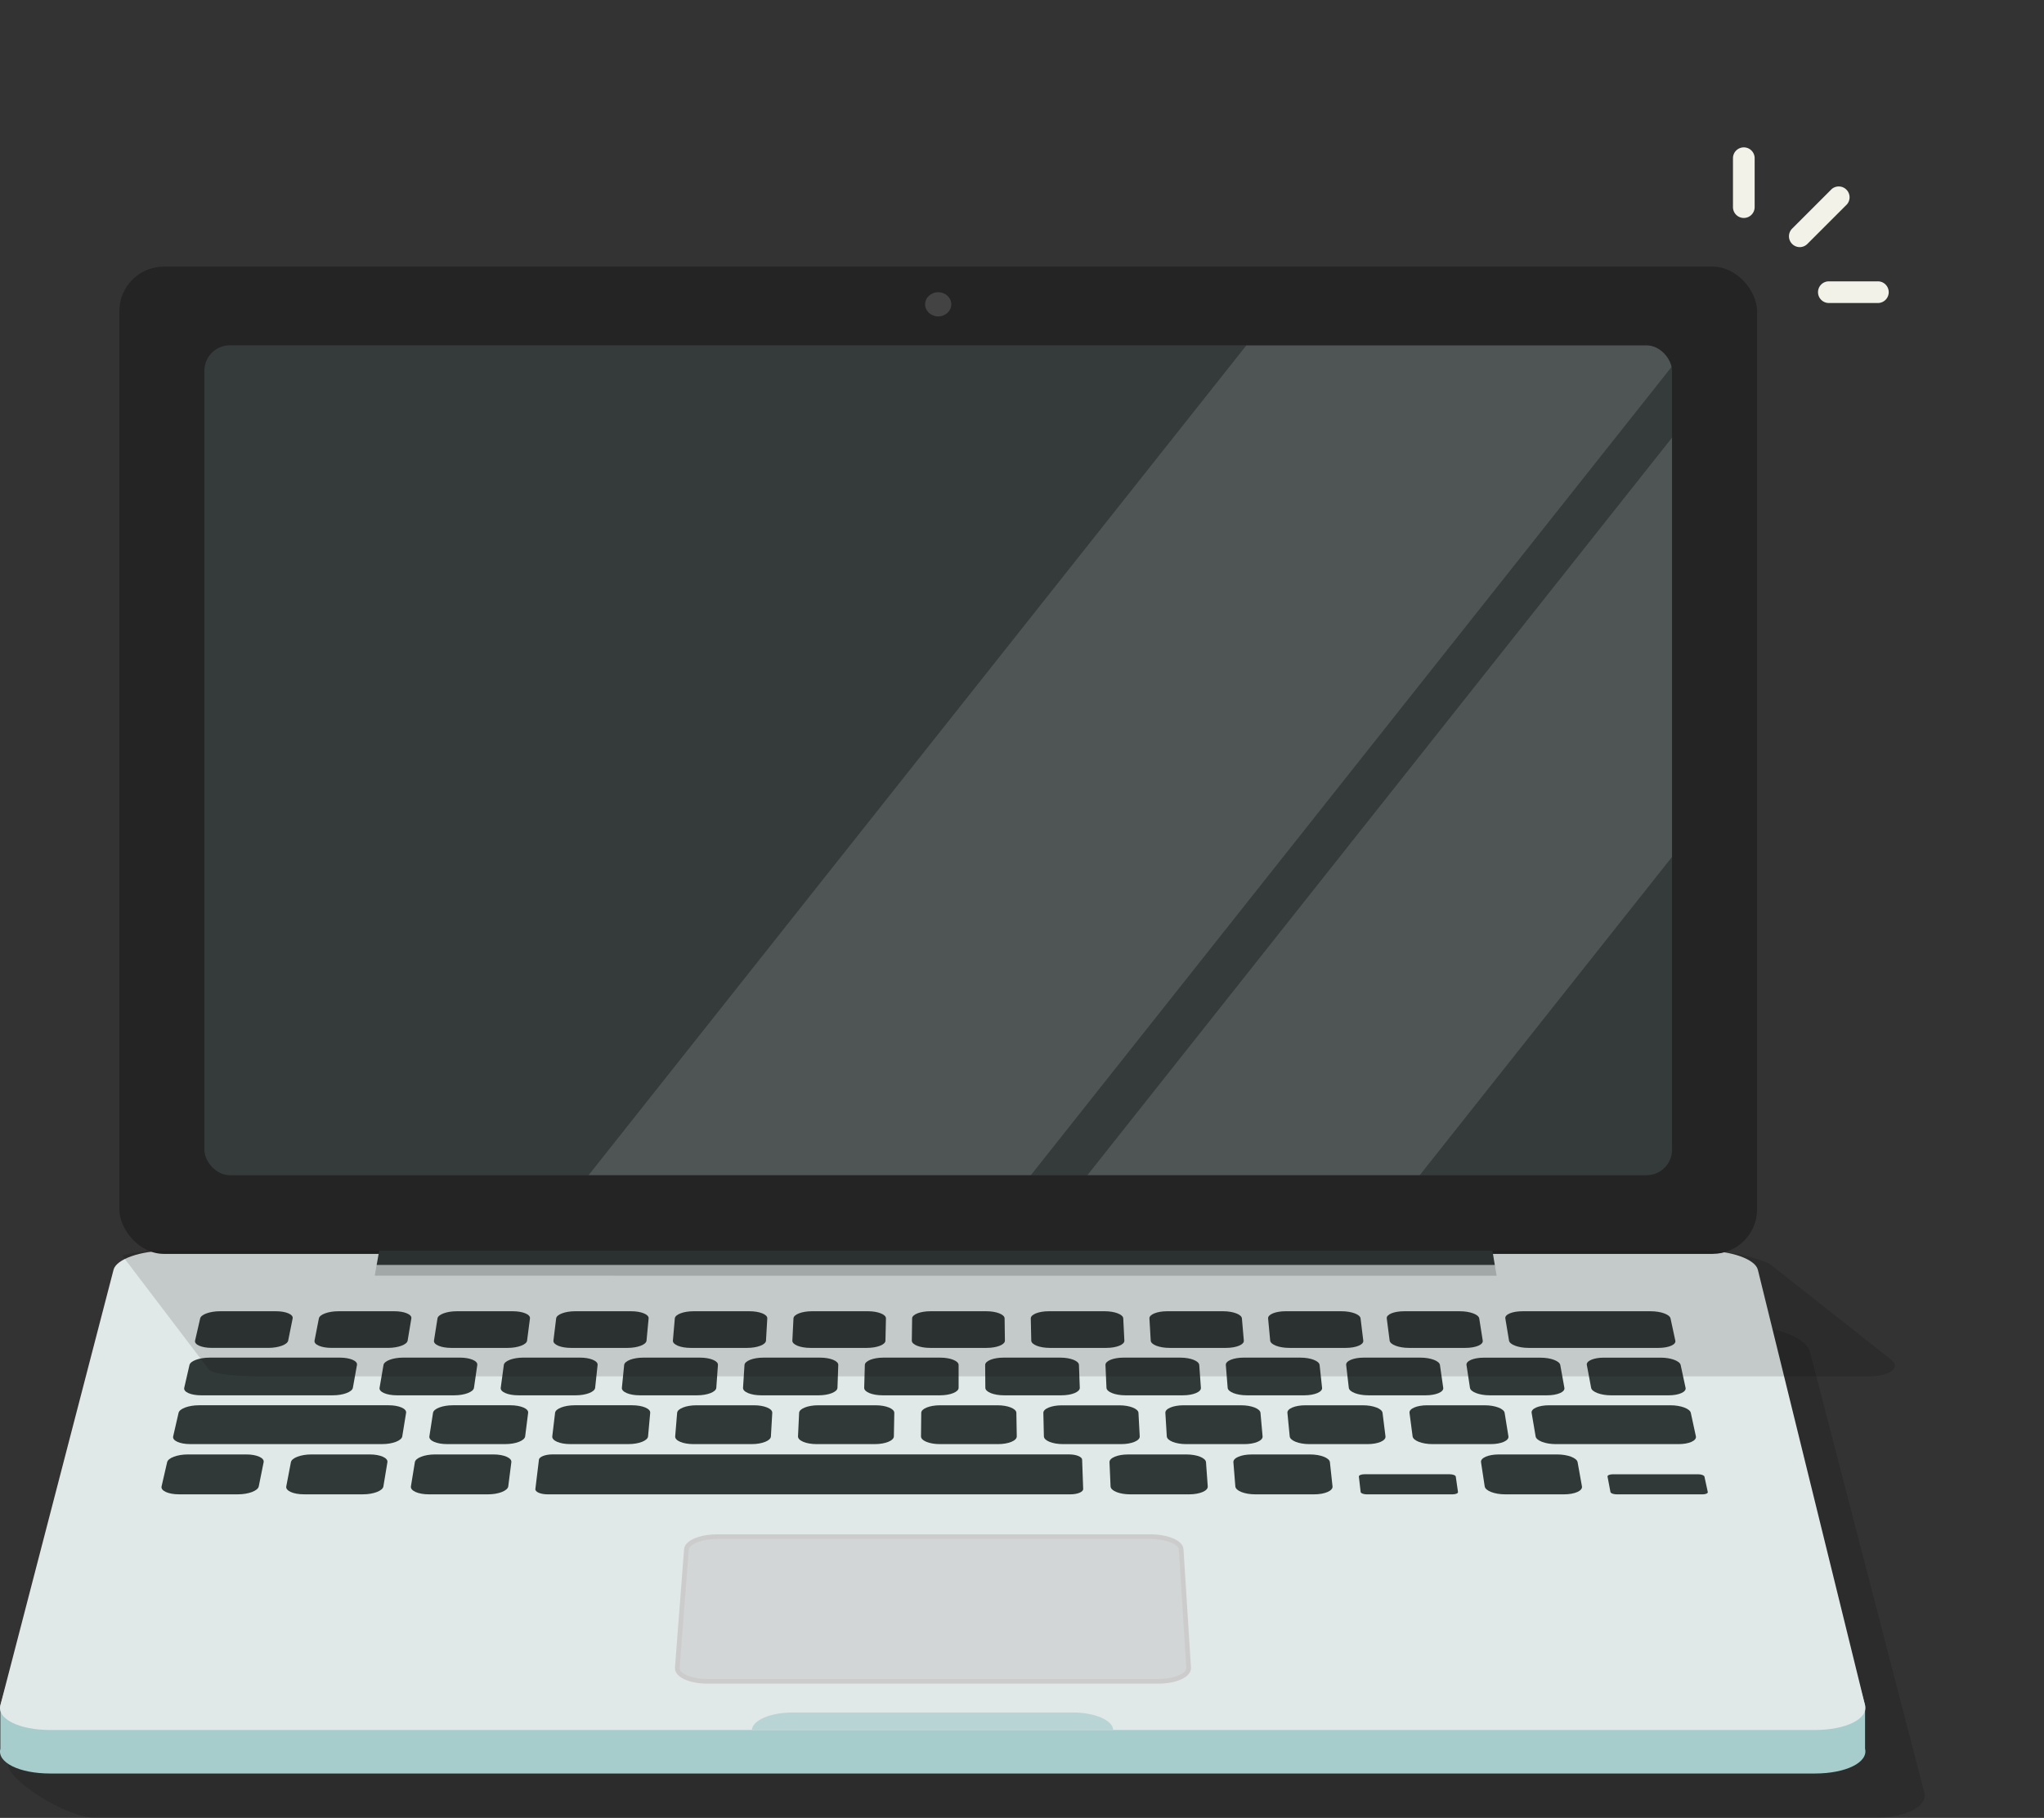
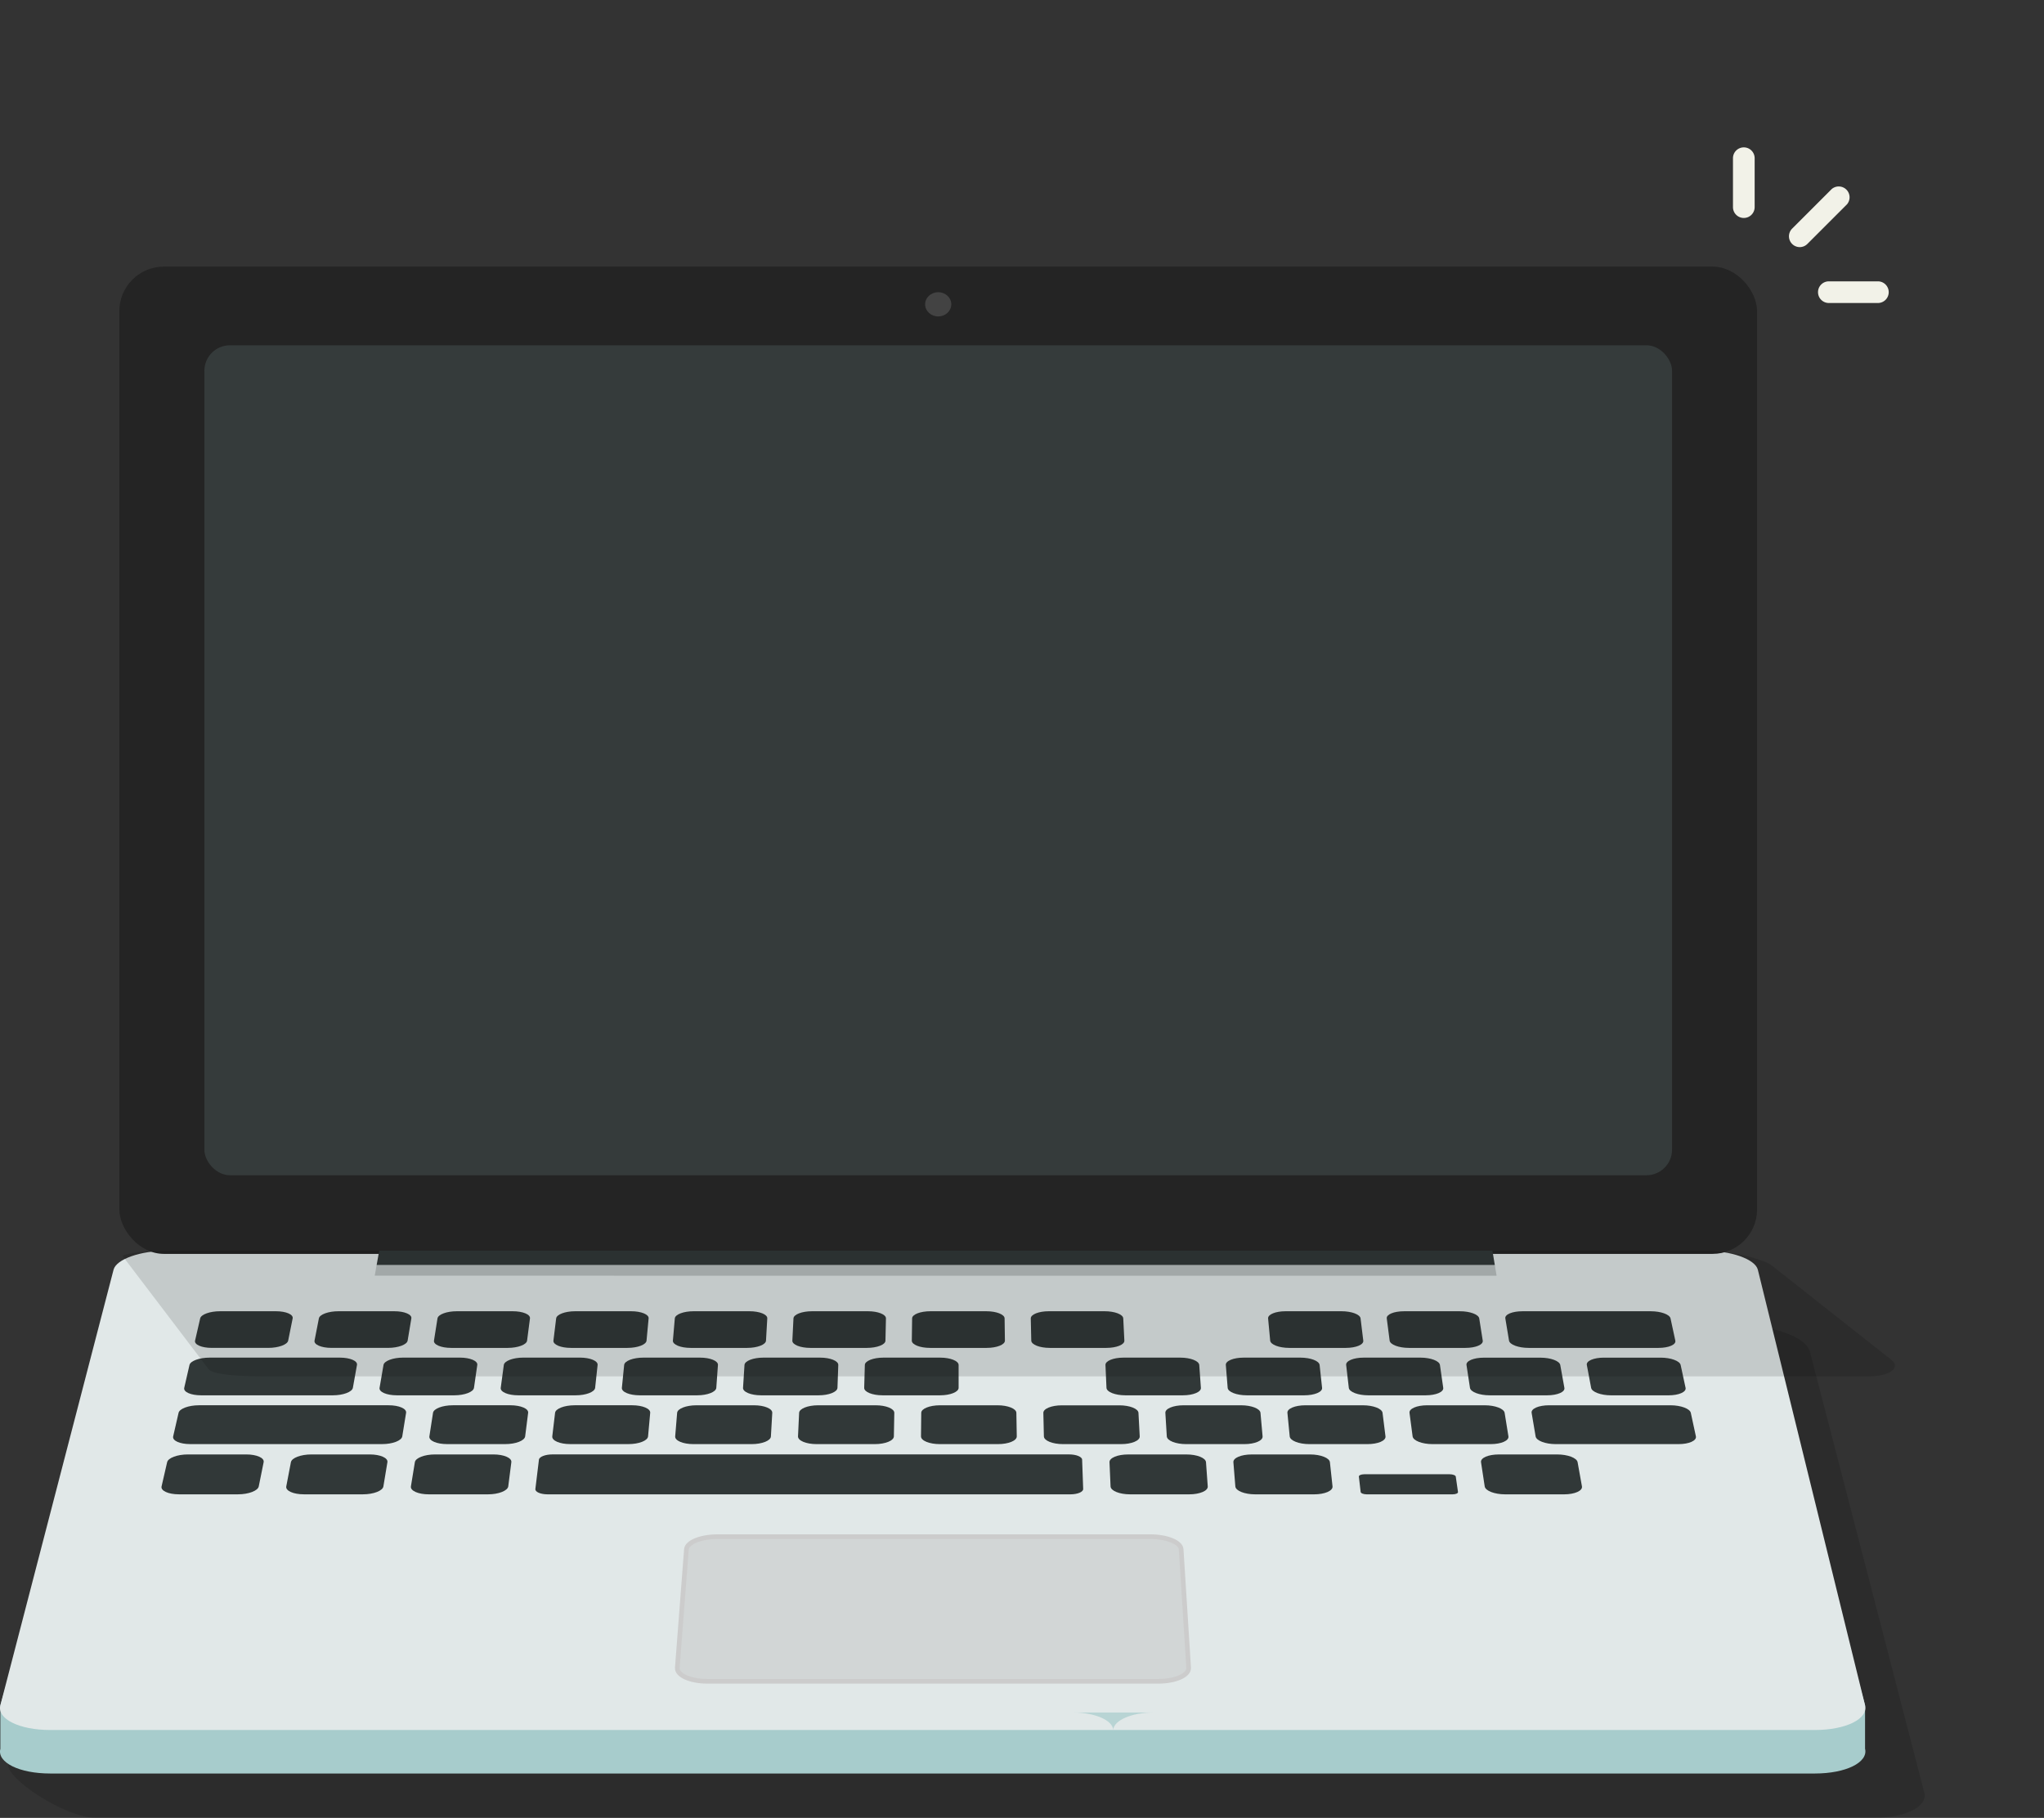
<svg xmlns="http://www.w3.org/2000/svg" viewBox="0 0 1320.42 1174.58">
  <rect x="0" y="0" width="1320.42" height="1174.58" fill="#333333" stroke="none" />
  <defs>
    <style>.cls-1{fill:#353b3b;}.cls-2{isolation:isolate;}.cls-11,.cls-3{opacity:0.13;}.cls-3{mix-blend-mode:multiply;}.cls-4{fill:#a7cccc;}.cls-5{fill:#e1e8e8;}.cls-6{fill:#b8d4d4;}.cls-7{fill:#d2d6d6;stroke:#ccc;stroke-miterlimit:10;stroke-width:3.02px;}.cls-14,.cls-8{fill:#313838;}.cls-9{fill:#242424;}.cls-10{clip-path:url(#clip-path);}.cls-12{fill:#fff;}.cls-13{fill:gray;opacity:0.35;}.cls-14{opacity:0.22;}.cls-15{fill:#f2f2e8;}</style>
    <clipPath id="clip-path" transform="translate(0 95.22)">
-       <rect class="cls-1" x="132.03" y="127.87" width="948.11" height="536.26" rx="16.52" />
-     </clipPath>
+       </clipPath>
  </defs>
  <g class="cls-2">
    <g id="Layer_2" data-name="Layer 2">
      <g id="Layer_2-2" data-name="Layer 2">
        <path class="cls-3" d="M520.49,760.69c-19.67-13.14-50.75,159.54-65.76,153L116.22,767.45c-8.87,2.24-15.27,6-16.32,10.25L5.36,1044.47c-2.21,9,36.5,34.87,56.76,34.87l1148.54,0c20.26,0,34.79-7.31,32.47-16.26L1169.21,778c-2.48-9.56-24.26-17.26-48.66-17.26Z" transform="translate(0 95.22)" />
        <path class="cls-4" d="M1172.37,1050.68l-1139.9,0c-20.1,0-34.52-7.19-32.23-16v-28.11L73.36,753.27c1.77-6.8,17.38-12.29,34.89-12.29h992.59c17.5,0,33,5.49,34.72,12.29l69.26,253.28v28.11C1207,1043.48,1192.47,1050.68,1172.37,1050.68Z" transform="translate(0 95.22)" />
        <path class="cls-5" d="M1172.37,1022.57l-1139.9,0c-20.1,0-34.52-7.19-32.23-16L73.36,725.16c1.77-6.81,17.38-12.29,34.89-12.29h992.59c17.5,0,33,5.49,34.72,12.29l69.26,281.39C1207,1015.37,1192.47,1022.57,1172.37,1022.57Z" transform="translate(0 95.22)" />
-         <path class="cls-6" d="M719.12,1022.56H485.72c.35-6.26,12-11.3,26.14-11.3H693.13c14.09,0,25.73,5,26,11.3Z" transform="translate(0 95.22)" />
+         <path class="cls-6" d="M719.12,1022.56c.35-6.26,12-11.3,26.14-11.3H693.13c14.09,0,25.73,5,26,11.3Z" transform="translate(0 95.22)" />
        <path class="cls-7" d="M748.28,991.1H457c-11.12,0-19.83-3.93-19.46-8.76l5.89-76.53c.35-4.51,9.28-8.15,20-8.15H743.17c10.68,0,19.56,3.64,19.85,8.14l4.84,76.53C768.16,987.17,759.4,991.1,748.28,991.1Z" transform="translate(0 95.22)" />
        <path class="cls-8" d="M173.37,775.67H136.78c-6.54,0-11.36-2.1-10.76-4.69l3.3-14.37c.59-2.55,6.3-4.61,12.77-4.61h36.19c6.46,0,11.29,2.06,10.78,4.61L186.16,771C185.63,773.57,179.91,775.67,173.37,775.67Z" transform="translate(0 95.22)" />
        <path class="cls-8" d="M250.71,775.67H214.12c-6.54,0-11.44-2.1-10.93-4.69L206,756.61c.5-2.55,6.14-4.61,12.6-4.61h36.19c6.47,0,11.37,2.06,10.95,4.61L263.33,771C262.9,773.57,257.25,775.67,250.71,775.67Z" transform="translate(0 95.22)" />
        <path class="cls-8" d="M328.05,775.68h-36.6c-6.53,0-11.5-2.11-11.1-4.7l2.27-14.37c.41-2.55,6-4.61,12.44-4.61h36.19c6.47,0,11.44,2.06,11.11,4.61L340.49,771C340.16,773.57,334.59,775.68,328.05,775.68Z" transform="translate(0 95.22)" />
        <path class="cls-8" d="M405.38,775.68H368.79c-6.54,0-11.58-2.11-11.27-4.7l1.76-14.37c.31-2.55,5.8-4.61,12.27-4.61h36.19c6.46,0,11.51,2.06,11.27,4.61L417.66,771C417.42,773.57,411.92,775.68,405.38,775.68Z" transform="translate(0 95.22)" />
        <path class="cls-8" d="M482.72,775.68H446.13c-6.54,0-11.66-2.11-11.44-4.7l1.24-14.37c.22-2.55,5.64-4.61,12.1-4.61h36.19c6.47,0,11.59,2.06,11.44,4.61L494.83,771C494.68,773.57,489.26,775.68,482.72,775.68Z" transform="translate(0 95.22)" />
        <path class="cls-8" d="M560.06,775.68H523.47c-6.54,0-11.74-2.11-11.61-4.69l.72-14.38c.13-2.55,5.47-4.61,11.94-4.61h36.19c6.46,0,11.66,2.06,11.61,4.61L572,771C572,773.58,566.6,775.68,560.06,775.68Z" transform="translate(0 95.22)" />
        <path class="cls-8" d="M637.4,775.68H600.8c-6.53,0-11.81-2.1-11.77-4.69l.2-14.38c0-2.55,5.31-4.61,11.77-4.61h36.19c6.47,0,11.74,2.06,11.78,4.61l.2,14.38C649.21,773.58,643.94,775.68,637.4,775.68Z" transform="translate(0 95.22)" />
        <path class="cls-8" d="M714.74,775.68h-36.6c-6.54,0-11.88-2.1-11.94-4.69l-.32-14.38c0-2.55,5.14-4.61,11.61-4.61h36.19c6.47,0,11.81,2.07,11.94,4.61l.72,14.38C726.47,773.58,721.28,775.68,714.74,775.68Z" transform="translate(0 95.22)" />
-         <path class="cls-8" d="M792.07,775.68H755.48c-6.54,0-12-2.1-12.11-4.69l-.84-14.38c-.14-2.54,5-4.61,11.45-4.61h36.19c6.46,0,11.88,2.07,12.1,4.61L803.51,771C803.73,773.58,798.61,775.68,792.07,775.68Z" transform="translate(0 95.22)" />
        <path class="cls-8" d="M869.41,775.68H832.82c-6.54,0-12-2.1-12.28-4.69l-1.35-14.38C819,754.07,824,752,830.46,752h36.19c6.47,0,12,2.06,12.27,4.61L880.68,771C881,773.58,876,775.68,869.41,775.68Z" transform="translate(0 95.22)" />
        <path class="cls-8" d="M946.75,775.68H910.16c-6.54,0-12.11-2.1-12.45-4.69l-1.87-14.37c-.33-2.55,4.64-4.61,11.11-4.61h36.19c6.47,0,12,2.06,12.44,4.61L957.85,771C958.26,773.58,953.29,775.68,946.75,775.68Z" transform="translate(0 95.22)" />
        <path class="cls-8" d="M1071.45,775.68h-84c-6.54,0-12.19-2.1-12.62-4.69l-2.39-14.37c-.42-2.55,4.48-4.61,11-4.61h83c6.47,0,12.16,2.06,12.71,4.61l3.1,14.37C1082.83,773.58,1078,775.68,1071.45,775.68Z" transform="translate(0 95.22)" />
        <path class="cls-8" d="M215.05,806.32H129.91c-6.64,0-11.51-2.16-10.9-4.82l3.4-14.79c.6-2.62,6.4-4.74,13-4.74h84.19c6.56,0,11.5,2.12,11,4.74l-2.65,14.79C227.45,804.15,221.68,806.32,215.05,806.32Z" transform="translate(0 95.22)" />
        <path class="cls-8" d="M293.49,806.32H256.38c-6.63,0-11.64-2.17-11.18-4.83l2.54-14.79c.45-2.62,6.13-4.74,12.69-4.74h36.7c6.55,0,11.57,2.12,11.19,4.74l-2.13,14.79C305.81,804.15,300.13,806.32,293.49,806.32Z" transform="translate(0 95.22)" />
        <path class="cls-8" d="M371.93,806.32H334.82c-6.63,0-11.72-2.17-11.35-4.83l2-14.79c.36-2.62,6-4.74,12.52-4.74h36.7c6.56,0,11.65,2.12,11.36,4.75l-1.59,14.78C384.17,804.15,378.56,806.32,371.93,806.32Z" transform="translate(0 95.22)" />
        <path class="cls-8" d="M450.37,806.32H413.26c-6.63,0-11.79-2.17-11.53-4.83l1.48-14.78c.26-2.62,5.79-4.74,12.34-4.74h36.71c6.55,0,11.72,2.12,11.53,4.74l-1.06,14.78C462.54,804.15,457,806.32,450.37,806.32Z" transform="translate(0 95.22)" />
        <path class="cls-8" d="M528.81,806.32H491.7c-6.63,0-11.87-2.17-11.7-4.83l.94-14.78c.17-2.62,5.62-4.74,12.18-4.74h36.7c6.56,0,11.8,2.12,11.7,4.74L541,801.49C540.9,804.16,535.45,806.32,528.81,806.32Z" transform="translate(0 95.22)" />
        <path class="cls-8" d="M607.25,806.32H570.14c-6.63,0-11.95-2.16-11.87-4.83l.41-14.78c.07-2.62,5.45-4.74,12-4.74h36.7c6.56,0,11.88,2.12,11.88,4.74v14.78C619.26,804.16,613.89,806.32,607.25,806.32Z" transform="translate(0 95.22)" />
-         <path class="cls-8" d="M685.69,806.32H648.58c-6.63,0-12-2.16-12.05-4.83l-.12-14.78c0-2.62,5.28-4.74,11.84-4.74H685c6.56,0,11.95,2.12,12,4.74l.54,14.78C697.62,804.16,692.33,806.32,685.69,806.32Z" transform="translate(0 95.22)" />
        <path class="cls-8" d="M764.13,806.32H727c-6.63,0-12.1-2.16-12.22-4.83l-.65-14.78c-.12-2.62,5.1-4.74,11.66-4.74h36.7c6.56,0,12,2.12,12.22,4.74l1.06,14.78C776,804.16,770.77,806.32,764.13,806.32Z" transform="translate(0 95.22)" />
        <path class="cls-8" d="M842.58,806.32H805.46c-6.63,0-12.18-2.16-12.39-4.82l-1.19-14.79c-.21-2.62,4.94-4.74,11.5-4.74h36.7c6.55,0,12.1,2.12,12.38,4.74l1.6,14.79C854.35,804.16,849.21,806.32,842.58,806.32Z" transform="translate(0 95.22)" />
        <path class="cls-8" d="M921,806.32H883.9c-6.63,0-12.26-2.16-12.57-4.82l-1.71-14.79c-.31-2.62,4.76-4.74,11.32-4.74h36.7c6.56,0,12.18,2.12,12.56,4.74l2.13,14.79C932.71,804.16,927.65,806.32,921,806.32Z" transform="translate(0 95.22)" />
        <path class="cls-8" d="M999.46,806.32H962.34c-6.63,0-12.34-2.16-12.74-4.82l-2.25-14.79C947,784.09,952,782,958.5,782h36.71c6.55,0,12.25,2.12,12.72,4.74l2.67,14.79C1011.08,804.16,1006.09,806.32,999.46,806.32Z" transform="translate(0 95.22)" />
        <path class="cls-8" d="M1077.9,806.33h-37.12c-6.63,0-12.41-2.16-12.91-4.82l-2.78-14.79c-.5-2.62,4.42-4.74,11-4.74h36.7c6.56,0,12.33,2.12,12.9,4.74l3.19,14.79C1089.44,804.16,1084.53,806.33,1077.9,806.33Z" transform="translate(0 95.22)" />
        <path class="cls-8" d="M246.87,837.84h-124c-6.73,0-11.67-2.23-11-5l3.49-15.21c.62-2.7,6.51-4.88,13.17-4.88H251.08c6.65,0,11.69,2.19,11.25,4.88l-2.47,15.22C259.41,835.62,253.59,837.84,246.87,837.84Z" transform="translate(0 95.22)" />
        <path class="cls-8" d="M326.44,837.84H288.79c-6.73,0-11.84-2.22-11.41-5l2.35-15.22c.42-2.69,6.15-4.87,12.8-4.87h37.22c6.65,0,11.77,2.18,11.43,4.87l-1.93,15.22C338.9,835.62,333.17,837.84,326.44,837.84Z" transform="translate(0 95.22)" />
        <path class="cls-8" d="M406,837.84H368.36c-6.72,0-11.91-2.22-11.59-5l1.81-15.22c.32-2.69,6-4.87,12.62-4.87h37.23c6.65,0,11.84,2.18,11.6,4.87l-1.38,15.22C418.4,835.62,412.74,837.84,406,837.84Z" transform="translate(0 95.22)" />
        <path class="cls-8" d="M485.59,837.85H447.94c-6.73,0-12-2.22-11.77-5l1.26-15.22c.22-2.69,5.79-4.87,12.44-4.87H487.1c6.65,0,11.92,2.18,11.78,4.88L498,832.88C497.89,835.62,492.32,837.85,485.59,837.85Z" transform="translate(0 95.22)" />
        <path class="cls-8" d="M565.16,837.85H527.51c-6.73,0-12.08-2.23-12-5l.72-15.21c.12-2.7,5.62-4.88,12.27-4.88h37.22c6.65,0,12,2.18,12,4.88l-.28,15.21C577.39,835.62,571.89,837.85,565.16,837.85Z" transform="translate(0 95.22)" />
        <path class="cls-8" d="M644.74,837.85H607.09c-6.73,0-12.16-2.23-12.13-5l.16-15.21c0-2.7,5.45-4.88,12.1-4.88h37.22c6.66,0,12.09,2.18,12.13,4.88l.26,15.21C656.88,835.62,651.47,837.85,644.74,837.85Z" transform="translate(0 95.22)" />
        <path class="cls-8" d="M724.31,837.85H686.66c-6.73,0-12.24-2.23-12.31-5L674,817.67c-.07-2.7,5.27-4.88,11.92-4.88h37.23c6.65,0,12.16,2.18,12.3,4.88l.81,15.21C736.38,835.62,731,837.85,724.31,837.85Z" transform="translate(0 95.22)" />
        <path class="cls-8" d="M803.89,837.85H766.24c-6.73,0-12.32-2.23-12.49-5l-.93-15.21c-.16-2.7,5.09-4.88,11.75-4.88h37.22c6.65,0,12.24,2.18,12.48,4.88l1.36,15.21C815.87,835.62,810.62,837.85,803.89,837.85Z" transform="translate(0 95.22)" />
        <path class="cls-8" d="M883.46,837.85H845.81c-6.73,0-12.4-2.23-12.66-5l-1.48-15.21c-.26-2.7,4.92-4.88,11.57-4.88h37.22c6.66,0,12.32,2.18,12.66,4.88l1.9,15.21C895.36,835.62,890.19,837.85,883.46,837.85Z" transform="translate(0 95.22)" />
        <path class="cls-8" d="M963,837.85H925.39c-6.73,0-12.48-2.23-12.85-5l-2-15.21c-.36-2.7,4.74-4.88,11.39-4.88h37.23c6.65,0,12.39,2.18,12.83,4.88l2.45,15.21C974.86,835.62,969.76,837.85,963,837.85Z" transform="translate(0 95.22)" />
        <path class="cls-8" d="M1084.38,837.85H1005c-6.73,0-12.56-2.23-13-5l-2.57-15.21c-.46-2.7,4.56-4.88,11.22-4.88h78.51c6.65,0,12.52,2.19,13.1,4.88l3.29,15.22C1096.08,835.63,1091.1,837.85,1084.38,837.85Z" transform="translate(0 95.22)" />
        <path class="cls-8" d="M153.76,870.29h-38.2c-6.83,0-11.83-2.29-11.19-5.11l3.6-15.66c.64-2.78,6.63-5,13.37-5h37.77c6.75,0,11.76,2.24,11.2,5l-3.16,15.66C166.59,868,160.59,870.29,153.76,870.29Z" transform="translate(0 95.22)" />
        <path class="cls-8" d="M234.5,870.29H196.3c-6.83,0-11.91-2.29-11.37-5.11l3-15.66c.53-2.78,6.44-5,13.19-5h37.76c6.75,0,11.85,2.25,11.39,5l-2.6,15.66C247.25,868,241.33,870.29,234.5,870.29Z" transform="translate(0 95.22)" />
        <path class="cls-8" d="M315.25,870.3H277c-6.82,0-12-2.3-11.55-5.12L268,849.52c.44-2.77,6.26-5,13-5h37.77c6.74,0,11.92,2.25,11.56,5l-2,15.66C327.9,868,322.07,870.3,315.25,870.3Z" transform="translate(0 95.22)" />
        <path class="cls-8" d="M691.48,870.3H353.8c-4.63,0-8.19-1.56-7.95-3.47l2.3-18.93c.23-1.88,4.12-3.4,8.69-3.4H690.65c4.57,0,8.33,1.52,8.4,3.39l.68,18.93C699.8,868.75,696.11,870.3,691.48,870.3Z" transform="translate(0 95.22)" />
        <path class="cls-8" d="M768.24,870.3H730c-6.82,0-12.46-2.29-12.58-5.11l-.69-15.66c-.12-2.78,5.25-5,12-5h37.76c6.75,0,12.38,2.24,12.58,5l1.13,15.66C780.43,868,775.06,870.3,768.24,870.3Z" transform="translate(0 95.22)" />
        <path class="cls-8" d="M849,870.3h-38.2c-6.83,0-12.55-2.29-12.77-5.11l-1.26-15.66c-.22-2.78,5.07-5,11.82-5h37.77c6.74,0,12.46,2.24,12.76,5l1.69,15.66C861.09,868,855.81,870.3,849,870.3Z" transform="translate(0 95.22)" />
        <path class="cls-8" d="M938.39,870.3H882.85c-2,0-3.77-.68-3.87-1.53l-1.15-9.92c-.1-.84,1.47-1.52,3.49-1.52h55.22c2,0,3.77.68,3.89,1.52l1.43,9.92C942,869.62,940.43,870.3,938.39,870.3Z" transform="translate(0 95.22)" />
        <path class="cls-8" d="M1010.46,870.3h-38.2c-6.83,0-12.71-2.29-13.14-5.11l-2.38-15.66c-.42-2.78,4.71-5,11.46-5H1006c6.75,0,12.63,2.24,13.13,5l2.81,15.66C1022.41,868,1017.29,870.3,1010.46,870.3Z" transform="translate(0 95.22)" />
-         <path class="cls-8" d="M1099.88,870.31h-55.54c-2,0-3.83-.68-4-1.53l-1.87-9.92c-.16-.84,1.36-1.52,3.39-1.52h55.21c2,0,3.82.68,4,1.52l2.15,9.92C1103.42,869.62,1101.91,870.31,1099.88,870.31Z" transform="translate(0 95.22)" />
        <rect class="cls-9" x="77.1" y="172.27" width="1057.96" height="637.89" rx="28.74" />
        <rect class="cls-1" x="132.03" y="223.09" width="948.11" height="536.26" rx="16.52" />
        <g class="cls-10">
          <g class="cls-11">
-             <polygon class="cls-12" points="529.57 931.35 343.7 805.38 982.01 0 1167.88 125.97 529.57 931.35" />
            <polygon class="cls-12" points="682.11 1055.85 542.45 961.19 1180.76 155.81 1320.42 250.47 682.11 1055.85" />
          </g>
        </g>
        <path class="cls-13" d="M614.53,101.41c0,4.31-3.78,7.82-8.45,7.82s-8.45-3.51-8.45-7.82,3.78-7.82,8.45-7.82S614.53,97.09,614.53,101.41Z" transform="translate(0 95.22)" />
        <polygon class="cls-8" points="965.64 817.33 243.32 817.32 244.97 808.09 964.11 808.1 965.64 817.33" />
        <polygon class="cls-14" points="966.79 824.25 242.08 824.24 243.33 817.23 965.63 817.24 966.79 824.25" />
        <path class="cls-3" d="M1207.42,794.09H171.33c-21.14,0-34.29-1.66-36.52-4.6l-55.49-73c-1-1.34,14.18-3.62,24.14-3.62h997.28c20.35,0,39.93,6.47,43.41,9.23l77.69,61.3c5.84,4.61.09,10-12.17,10.62Q1208.53,794.09,1207.42,794.09Z" transform="translate(0 95.22)" />
        <path class="cls-15" d="M1162.61,64.45a7,7,0,0,1-4.93-11.91l25.59-25.6a7,7,0,0,1,9.87,9.87l-25.6,25.6A7,7,0,0,1,1162.61,64.45Z" transform="translate(0 95.22)" />
        <path class="cls-15" d="M1213.11,100.56h-31.67a7,7,0,1,1,0-14h31.67a7,7,0,0,1,0,14Z" transform="translate(0 95.22)" />
        <path class="cls-15" d="M1126.5,45.61a7,7,0,0,1-7-7V7a7,7,0,0,1,14,0V38.64A7,7,0,0,1,1126.5,45.61Z" transform="translate(0 95.22)" />
      </g>
    </g>
  </g>
</svg>